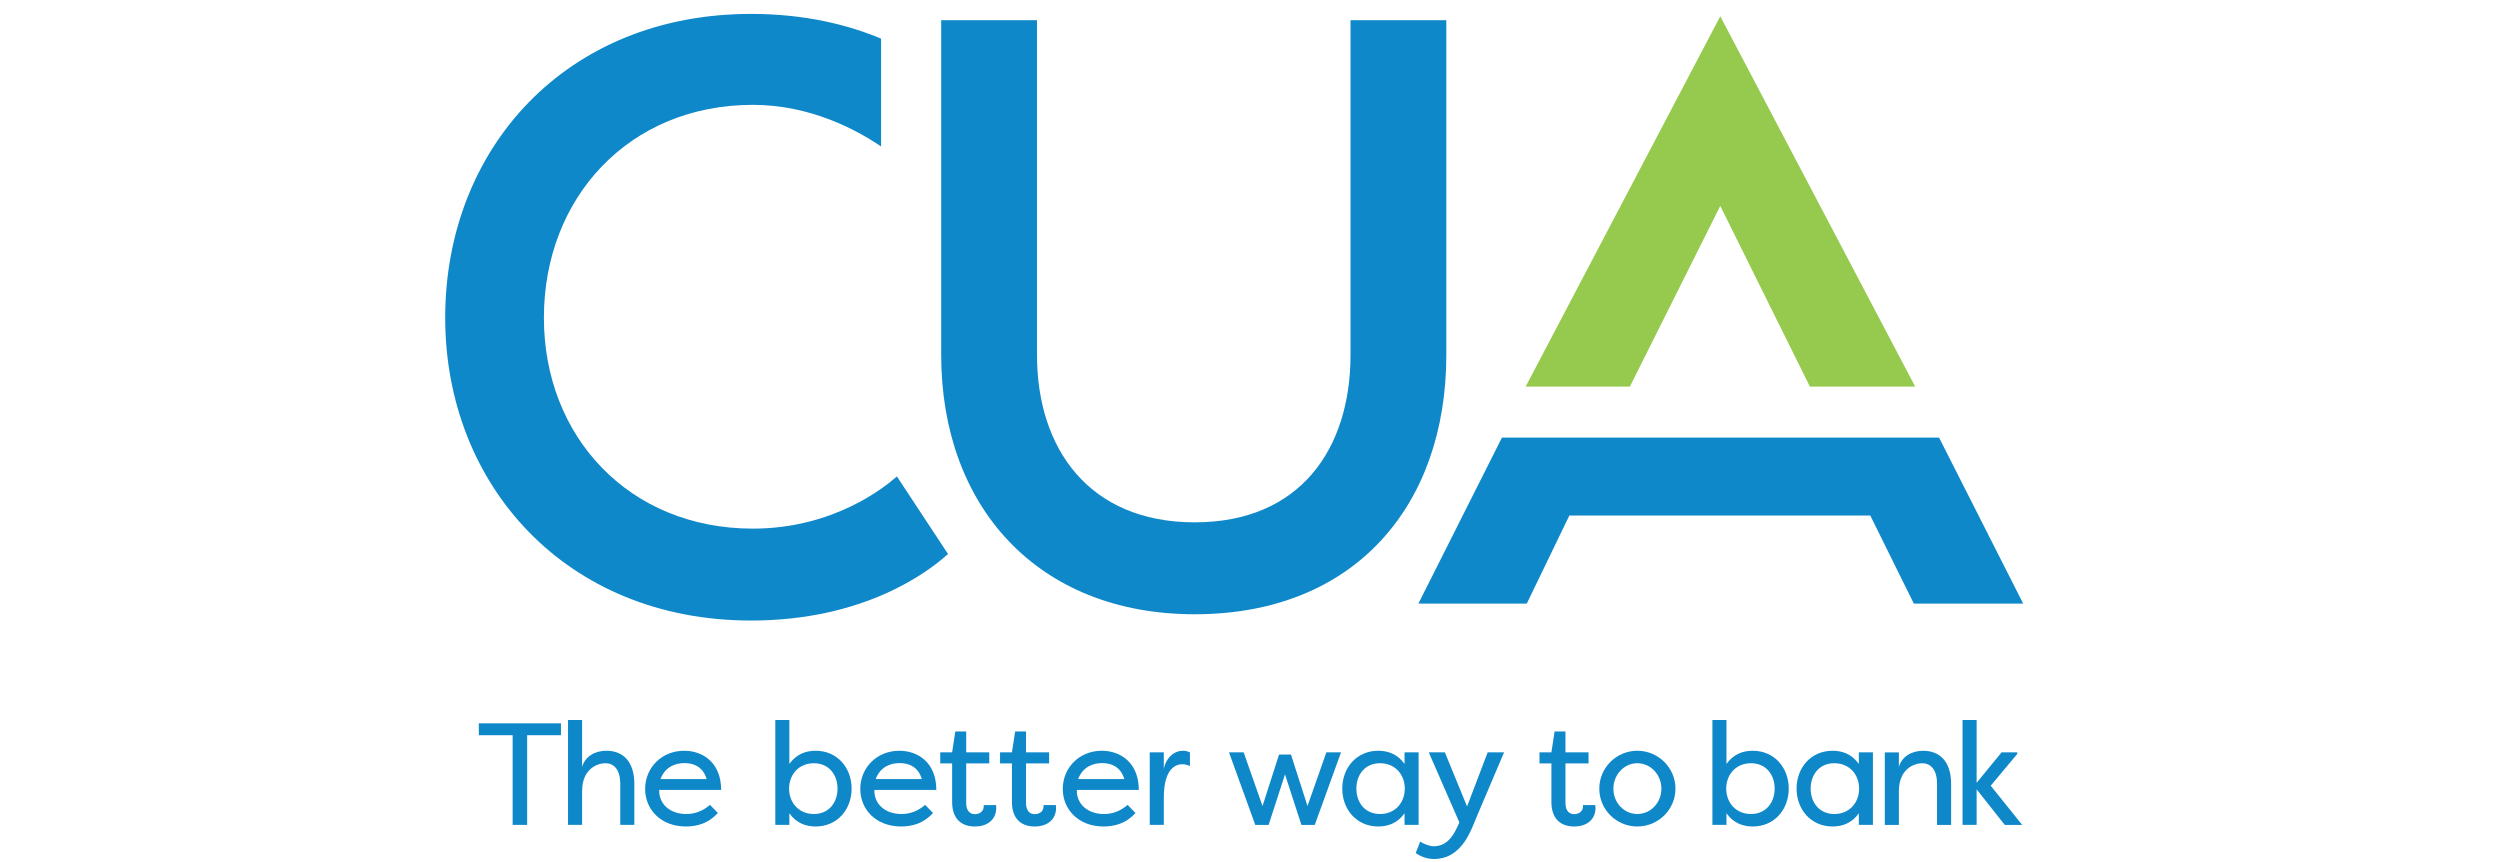
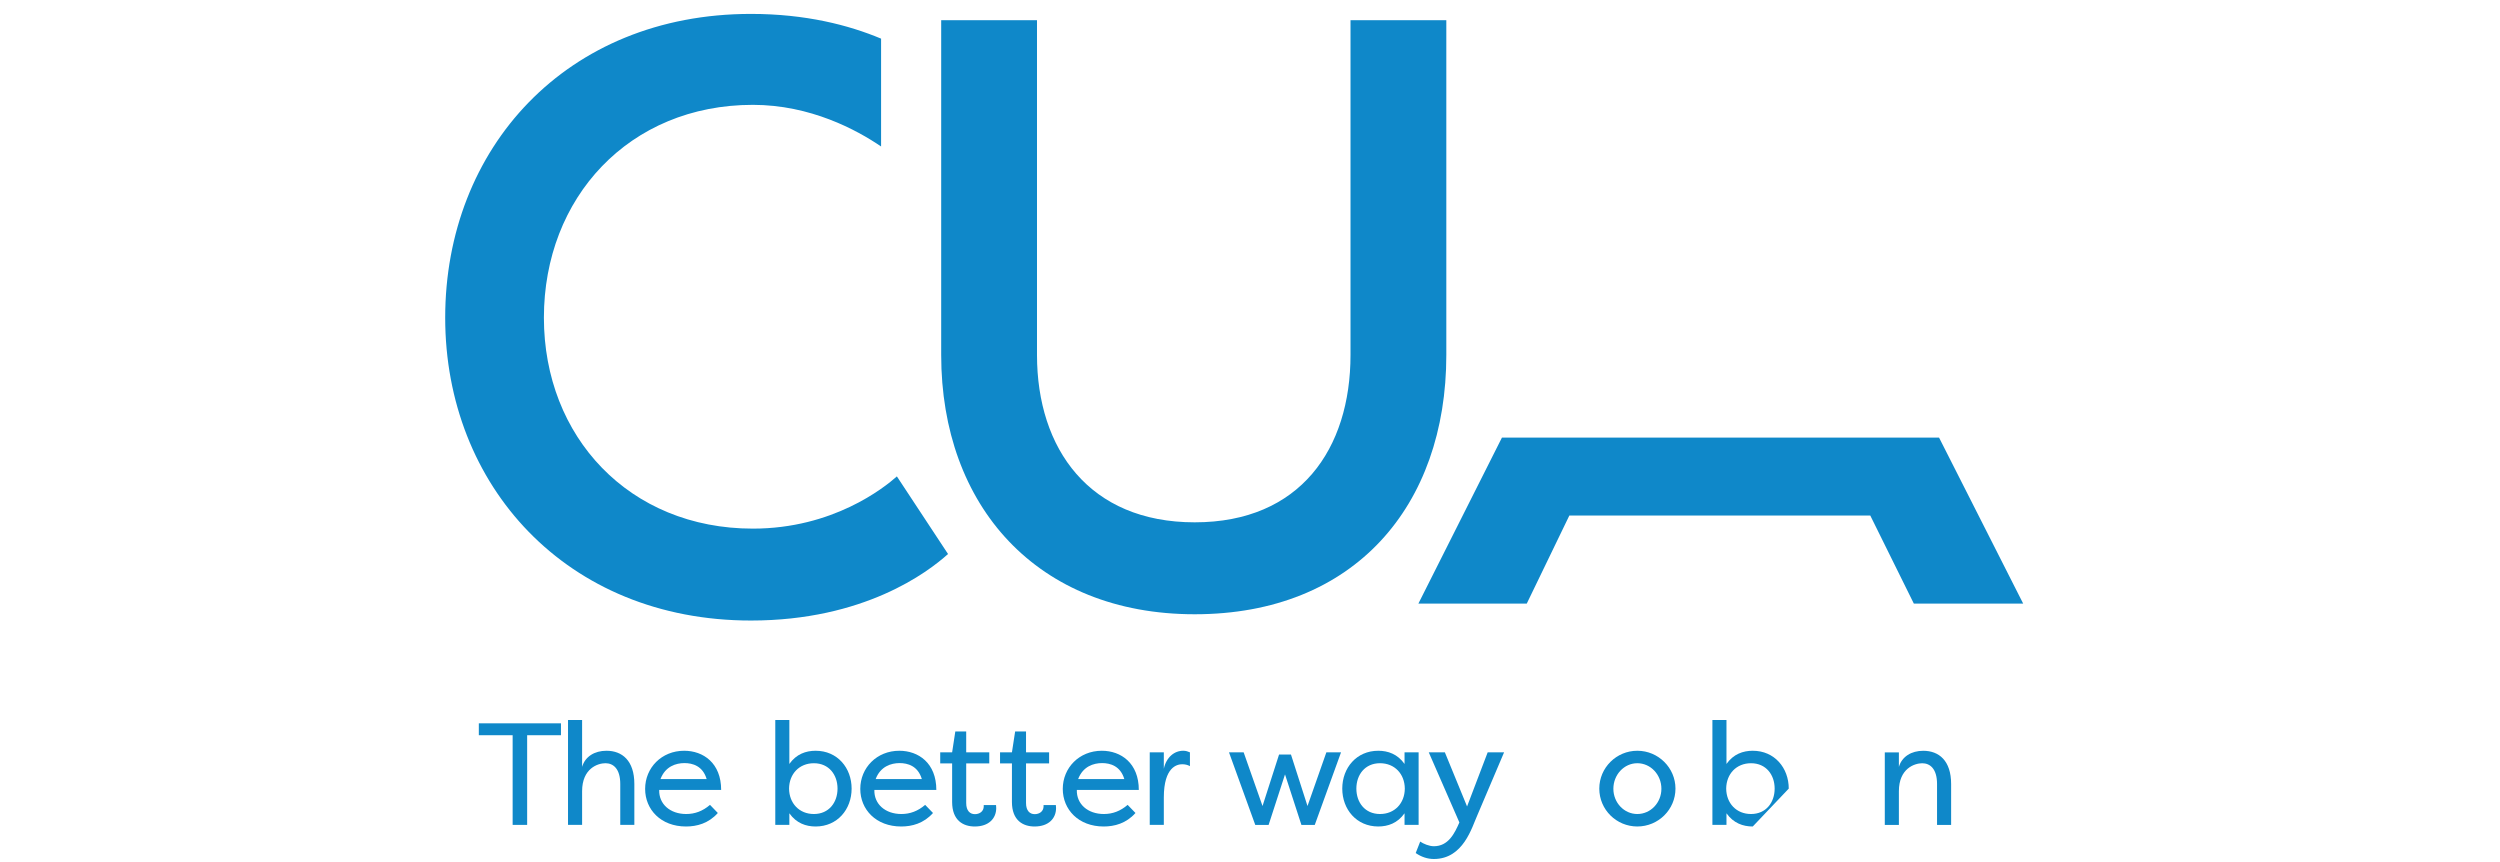
<svg xmlns="http://www.w3.org/2000/svg" width="229px" height="79px" viewBox="0 0 229 79" version="1.1">
  <title>images/custom/cu/logos/login</title>
  <g id="Online-Banking" stroke="none" stroke-width="1" fill="none" fill-rule="evenodd">
    <g id="online-banking-2" transform="translate(-710, -124)">
      <g id="Group-45" transform="translate(750.78, 125.274)">
        <path d="M45.433,31.24 L45.433,0.575 L54.209,0.575 L54.209,31.24 C54.209,39.836 58.995,46.571 68.656,46.571 C78.318,46.571 82.927,39.836 82.927,31.24 L82.927,0.575 L91.703,0.575 L91.703,31.24 C91.703,45.065 83.281,54.992 68.656,54.992 C54.209,54.992 45.433,45.065 45.433,31.24" id="Fill-1" fill="#0F88C9" />
        <path d="M41.374,42.364 C40.211,43.403 35.516,47.148 28.186,47.148 C16.841,47.148 9.041,38.728 9.041,27.828 C9.041,16.838 16.841,8.33 28.186,8.33 C33.455,8.33 37.692,10.62 39.927,12.144 L39.927,2.266 C36.968,1.024 33.016,0 28.009,0 C11.08,0 0,12.318 0,27.828 C0,43.16 11.08,55.567 28.009,55.567 C38.349,55.567 44.205,51.152 46.059,49.472 L41.374,42.364 Z" id="Fill-3" fill="#0F88C9" />
-         <polygon id="Fill-5" fill="#96CA4F" points="108.519 34.137 116.797 17.59 125.006 34.137 134.651 34.137 116.797 0.215 98.971 34.137" />
        <polygon id="Fill-7" fill="#0F88C9" points="136.839 38.812 96.797 38.812 89.145 54.014 99.072 54.014 102.972 45.949 130.538 45.949 134.527 54.014 144.543 54.014" />
        <polygon id="Fill-9" fill="#0F88C9" points="10.604 64.983 10.604 66.072 7.507 66.072 7.507 74.286 6.178 74.286 6.178 66.072 3.08 66.072 3.08 64.983" />
        <path d="M16.036,70.538 C16.036,69.129 15.385,68.637 14.679,68.637 C13.989,68.637 12.541,69.103 12.541,71.203 L12.541,74.286 L11.25,74.286 L11.25,64.678 L12.541,64.678 L12.541,68.97 C12.819,68.026 13.682,67.495 14.773,67.495 C16.208,67.495 17.326,68.398 17.326,70.538 L17.326,74.286 L16.036,74.286 L16.036,70.538 Z" id="Fill-11" fill="#0F88C9" />
        <path d="M24.973,73.196 C24.123,74.153 23.045,74.433 22.062,74.433 C19.749,74.433 18.314,72.877 18.314,70.99 C18.314,69.049 19.829,67.495 21.889,67.495 C23.644,67.495 25.278,68.625 25.278,71.084 L19.603,71.084 C19.562,72.373 20.6,73.29 22.075,73.29 C22.873,73.29 23.591,73.024 24.256,72.452 L24.973,73.196 Z M19.722,70.086 L23.949,70.086 C23.591,68.877 22.647,68.625 21.916,68.625 C21.131,68.625 20.161,68.93 19.722,70.086 L19.722,70.086 Z" id="Fill-13" fill="#0F88C9" />
        <path d="M33.932,74.433 C33.04,74.433 32.163,74.127 31.525,73.223 L31.525,74.286 L30.236,74.286 L30.236,64.677 L31.525,64.677 L31.525,68.704 C32.163,67.8 33.04,67.495 33.932,67.495 C35.925,67.495 37.228,69.062 37.228,70.963 C37.228,72.864 35.925,74.433 33.932,74.433 M33.771,73.29 C35.154,73.29 35.938,72.226 35.938,70.963 C35.938,69.701 35.154,68.638 33.771,68.638 C32.429,68.638 31.512,69.621 31.498,70.963 C31.512,72.306 32.429,73.29 33.771,73.29" id="Fill-15" fill="#0F88C9" />
        <path d="M44.683,73.196 C43.831,74.153 42.755,74.433 41.772,74.433 C39.459,74.433 38.022,72.877 38.022,70.99 C38.022,69.049 39.539,67.495 41.598,67.495 C43.354,67.495 44.988,68.625 44.988,71.084 L39.312,71.084 C39.272,72.373 40.308,73.29 41.785,73.29 C42.582,73.29 43.3,73.024 43.965,72.452 L44.683,73.196 Z M39.432,70.086 L43.659,70.086 C43.3,68.877 42.356,68.625 41.625,68.625 C40.841,68.625 39.871,68.93 39.432,70.086 L39.432,70.086 Z" id="Fill-17" fill="#0F88C9" />
        <path d="M63.229,73.196 C62.379,74.153 61.301,74.433 60.319,74.433 C58.006,74.433 56.57,72.877 56.57,70.99 C56.57,69.049 58.085,67.495 60.146,67.495 C61.9,67.495 63.535,68.625 63.535,71.084 L57.858,71.084 C57.819,72.373 58.856,73.29 60.332,73.29 C61.129,73.29 61.848,73.024 62.512,72.452 L63.229,73.196 Z M57.979,70.086 L62.206,70.086 C61.848,68.877 60.903,68.625 60.172,68.625 C59.387,68.625 58.418,68.93 57.979,70.086 L57.979,70.086 Z" id="Fill-19" fill="#0F88C9" />
        <path d="M65.826,69.143 C66.053,68.093 66.783,67.494 67.607,67.494 C67.846,67.494 68.032,67.561 68.218,67.641 L68.218,68.904 C68.006,68.783 67.754,68.731 67.514,68.731 C67.075,68.731 65.826,68.944 65.826,71.774 L65.826,74.286 L64.536,74.286 L64.536,67.641 L65.826,67.641 L65.826,69.143 Z" id="Fill-21" fill="#0F88C9" />
        <polygon id="Fill-23" fill="#0F88C9" points="76.382 67.84 77.472 67.84 78.987 72.558 80.715 67.641 82.058 67.641 79.653 74.287 78.429 74.287 76.927 69.66 75.425 74.287 74.202 74.287 71.796 67.641 73.139 67.641 74.867 72.558" />
        <path d="M85.469,67.495 C86.359,67.495 87.237,67.8 87.876,68.704 L87.876,67.641 L89.165,67.641 L89.165,74.286 L87.876,74.286 L87.876,73.223 C87.237,74.127 86.359,74.432 85.469,74.432 C83.476,74.432 82.172,72.864 82.172,70.963 C82.172,69.062 83.476,67.495 85.469,67.495 M85.628,68.637 C84.245,68.637 83.463,69.701 83.463,70.963 C83.463,72.226 84.245,73.29 85.628,73.29 C86.971,73.29 87.889,72.306 87.901,70.963 C87.889,69.621 86.971,68.637 85.628,68.637" id="Fill-25" fill="#0F88C9" />
        <path d="M95.491,67.641 L96.994,67.641 L94.547,73.396 C94.042,74.512 93.271,77.41 90.559,77.41 C89.988,77.41 89.416,77.224 88.898,76.864 L89.311,75.814 C89.589,76.014 90.134,76.241 90.559,76.241 C91.888,76.241 92.46,75.07 92.899,74.061 L90.095,67.641 L91.57,67.641 L93.603,72.598 L95.491,67.641 Z" id="Fill-27" fill="#0F88C9" />
        <path d="M109.198,67.495 C111.126,67.495 112.693,69.062 112.693,70.963 C112.693,72.878 111.126,74.432 109.198,74.432 C107.284,74.432 105.715,72.891 105.715,70.963 C105.715,69.049 107.284,67.495 109.198,67.495 M109.198,73.29 C110.421,73.29 111.404,72.252 111.404,70.977 C111.404,69.688 110.421,68.637 109.198,68.637 C107.988,68.637 107.005,69.688 107.005,70.977 C107.005,72.252 107.988,73.29 109.198,73.29" id="Fill-29" fill="#0F88C9" />
-         <path d="M119.772,74.433 C118.881,74.433 118.004,74.127 117.365,73.223 L117.365,74.286 L116.076,74.286 L116.076,64.677 L117.365,64.677 L117.365,68.704 C118.004,67.8 118.881,67.495 119.772,67.495 C121.765,67.495 123.069,69.062 123.069,70.963 C123.069,72.864 121.765,74.433 119.772,74.433 M119.613,73.29 C120.995,73.29 121.778,72.226 121.778,70.963 C121.778,69.701 120.995,68.638 119.613,68.638 C118.27,68.638 117.352,69.621 117.339,70.963 C117.352,72.306 118.27,73.29 119.613,73.29" id="Fill-31" fill="#0F88C9" />
-         <path d="M127.084,67.495 C127.974,67.495 128.852,67.8 129.49,68.704 L129.49,67.641 L130.78,67.641 L130.78,74.286 L129.49,74.286 L129.49,73.223 C128.852,74.127 127.974,74.432 127.084,74.432 C125.09,74.432 123.787,72.864 123.787,70.963 C123.787,69.062 125.09,67.495 127.084,67.495 M127.243,68.637 C125.86,68.637 125.076,69.701 125.076,70.963 C125.076,72.226 125.86,73.29 127.243,73.29 C128.586,73.29 129.503,72.306 129.516,70.963 C129.503,69.621 128.586,68.637 127.243,68.637" id="Fill-33" fill="#0F88C9" />
+         <path d="M119.772,74.433 C118.881,74.433 118.004,74.127 117.365,73.223 L117.365,74.286 L116.076,74.286 L116.076,64.677 L117.365,64.677 L117.365,68.704 C118.004,67.8 118.881,67.495 119.772,67.495 C121.765,67.495 123.069,69.062 123.069,70.963 M119.613,73.29 C120.995,73.29 121.778,72.226 121.778,70.963 C121.778,69.701 120.995,68.638 119.613,68.638 C118.27,68.638 117.352,69.621 117.339,70.963 C117.352,72.306 118.27,73.29 119.613,73.29" id="Fill-31" fill="#0F88C9" />
        <path d="M136.653,70.541 C136.653,69.132 136.002,68.64 135.297,68.64 C134.607,68.64 133.158,69.105 133.158,71.205 L133.158,74.29 L131.867,74.29 L131.867,67.643 L133.158,67.643 L133.158,68.972 C133.436,68.029 134.301,67.498 135.39,67.498 C136.827,67.498 137.943,68.401 137.943,70.541 L137.943,74.29 L136.653,74.29 L136.653,70.541 Z" id="Fill-35" fill="#0F88C9" />
        <path d="M49.328,72.473 C49.331,72.514 49.332,72.548 49.332,72.572 C49.332,73.064 48.934,73.303 48.521,73.303 C48.083,73.303 47.724,73.01 47.724,72.279 L47.724,68.651 L49.837,68.651 L49.837,67.641 L47.724,67.641 L47.724,65.726 L46.727,65.726 L46.435,67.641 L45.344,67.641 L45.344,68.651 L46.435,68.651 L46.435,72.187 C46.435,73.888 47.458,74.433 48.508,74.433 C49.797,74.433 50.474,73.689 50.474,72.745 C50.474,72.745 50.474,72.624 50.458,72.473 L49.328,72.473 Z" id="Fill-37" fill="#0F88C9" />
        <path d="M54.808,72.473 C54.811,72.514 54.812,72.548 54.812,72.572 C54.812,73.064 54.413,73.303 54.001,73.303 C53.563,73.303 53.204,73.01 53.204,72.279 L53.204,68.651 L55.318,68.651 L55.318,67.641 L53.204,67.641 L53.204,65.726 L52.207,65.726 L51.913,67.641 L50.824,67.641 L50.824,68.651 L51.913,68.651 L51.913,72.187 C51.913,73.888 52.938,74.433 53.987,74.433 C55.278,74.433 55.955,73.689 55.955,72.745 C55.955,72.745 55.955,72.624 55.938,72.473 L54.808,72.473 Z" id="Fill-39" fill="#0F88C9" />
-         <path d="M104.221,72.473 C104.224,72.514 104.225,72.548 104.225,72.572 C104.225,73.064 103.826,73.303 103.415,73.303 C102.976,73.303 102.617,73.01 102.617,72.279 L102.617,68.651 L104.731,68.651 L104.731,67.641 L102.617,67.641 L102.617,65.726 L101.62,65.726 L101.328,67.641 L100.237,67.641 L100.237,68.651 L101.328,68.651 L101.328,72.187 C101.328,73.888 102.351,74.433 103.402,74.433 C104.691,74.433 105.368,73.689 105.368,72.745 C105.368,72.745 105.367,72.624 105.351,72.473 L104.221,72.473 Z" id="Fill-41" fill="#0F88C9" />
-         <polygon id="Fill-43" fill="#0F88C9" points="144.453 74.289 141.568 70.697 144 67.787 144 67.641 142.565 67.641 140.279 70.433 140.279 64.678 138.989 64.678 138.989 74.286 140.279 74.286 140.279 71.028 142.856 74.289" />
      </g>
    </g>
  </g>
</svg>